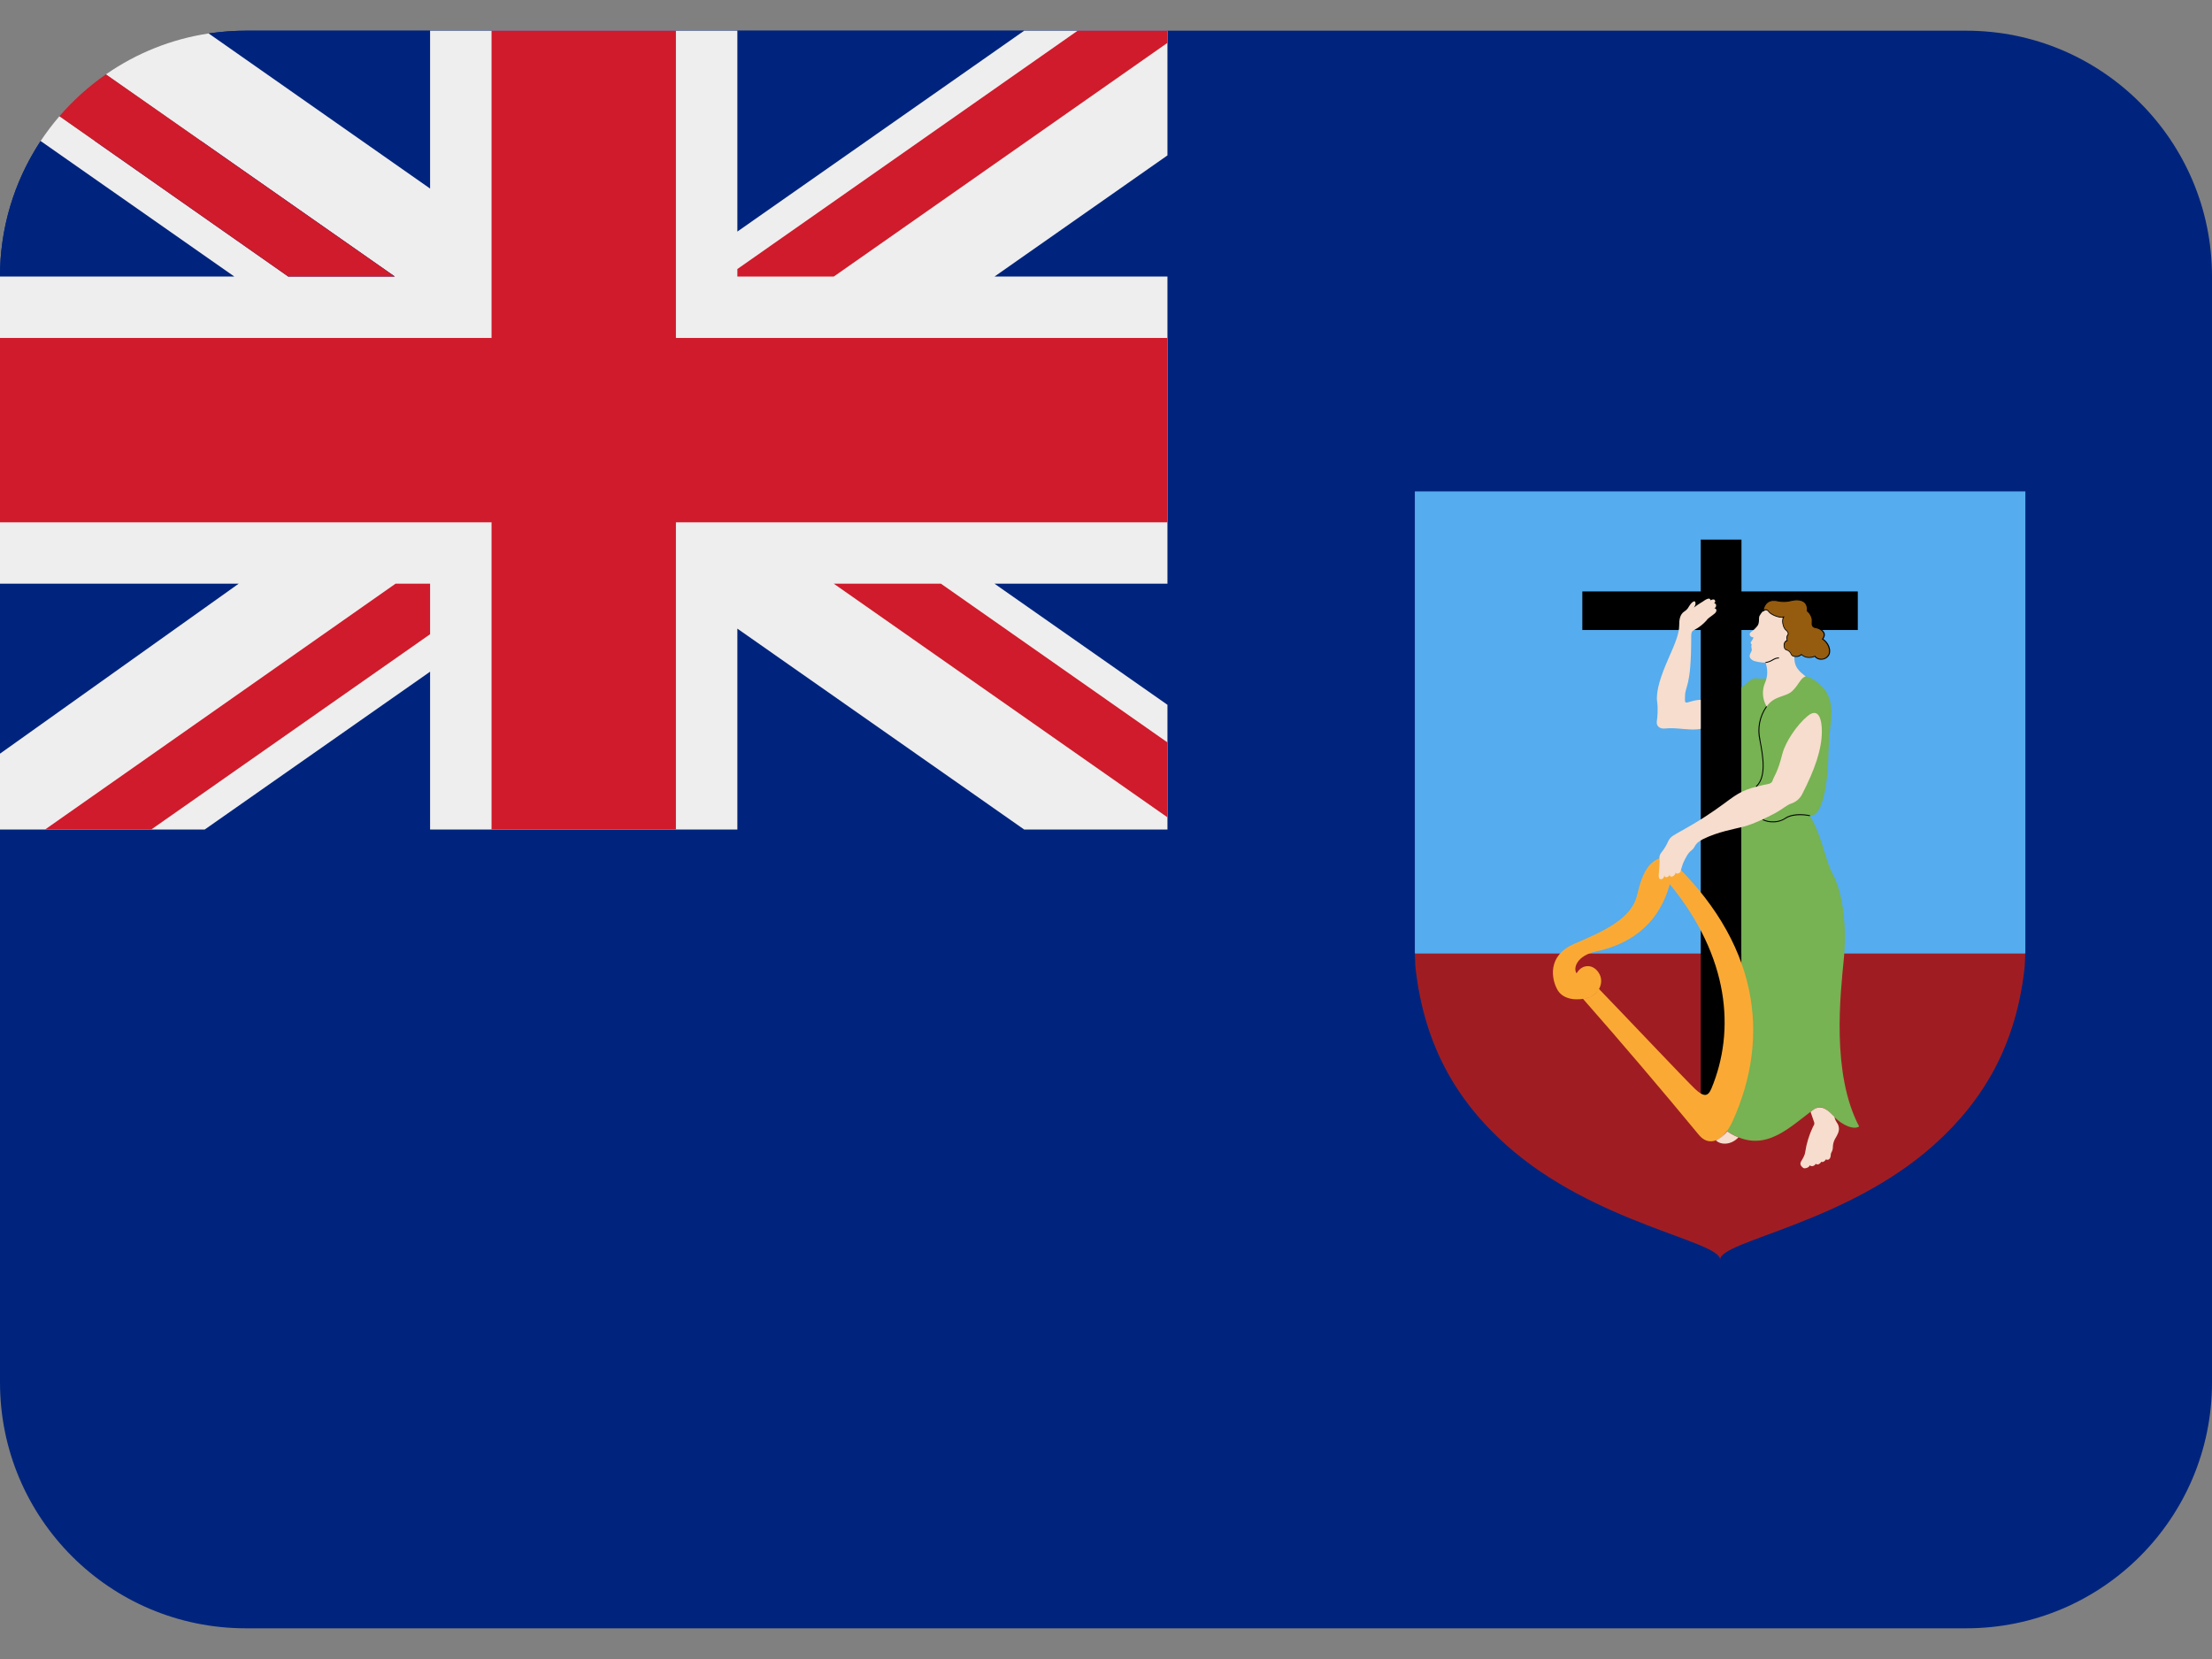
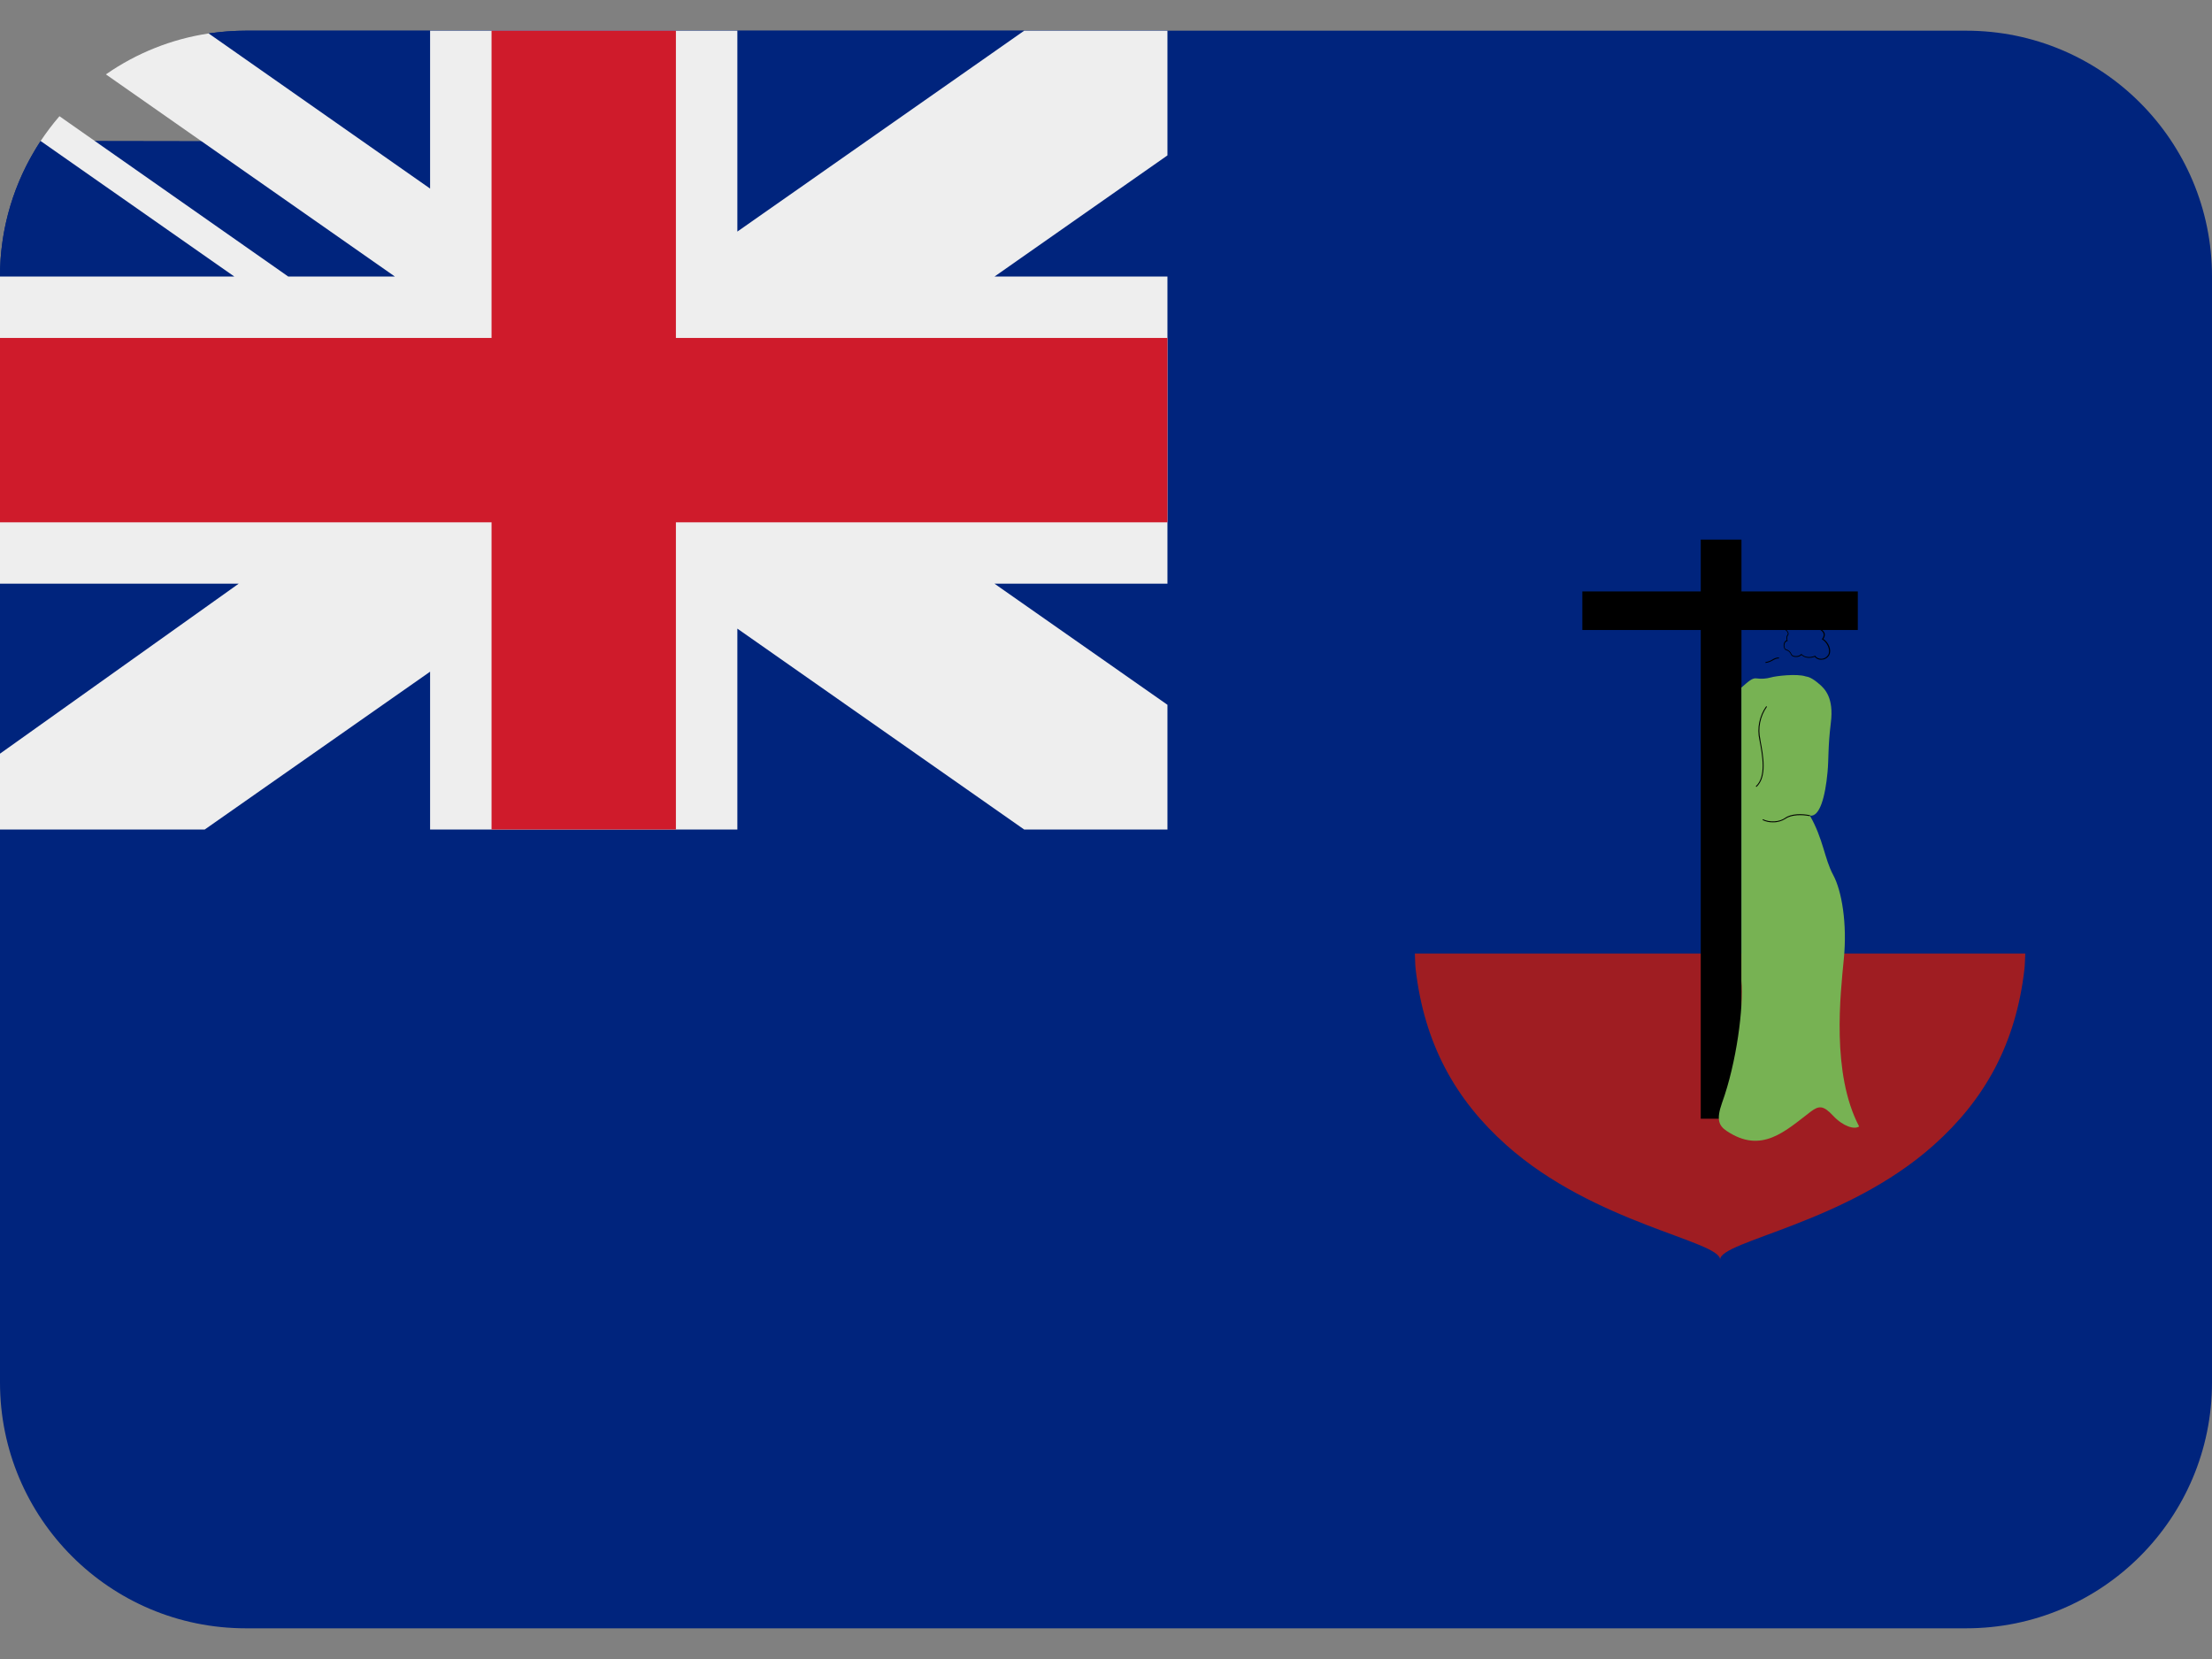
<svg xmlns="http://www.w3.org/2000/svg" width="32px" height="24px" viewBox="0 0 32 24" version="1.1">
  <rect x="0" y="0" width="32" height="24" fill="#808080" stroke="none" />
  <title>MONTSERRAT</title>
  <g id="MONTSERRAT" stroke="none" stroke-width="1" fill="none" fill-rule="evenodd">
    <g id="Icon" fill-rule="nonzero">
      <path d="M28.444,0.444 L3.556,0.444 C3.373,0.444 3.194,0.458 3.019,0.484 L3.015,2.044 L0.588,2.04 C0.204,2.621 -0.001,3.303 -3.71948408e-06,4 L-3.71948408e-06,20 C-3.71948408e-06,21.964 1.592,23.556 3.556,23.556 L28.444,23.556 C30.408,23.556 32,21.964 32,20 L32,4 C32,2.036 30.408,0.444 28.444,0.444 Z" id="Icon-Path" fill="#00247D" />
-       <polygon id="Icon-Path" fill="#55ACEE" points="29.3 7.109 20.468 7.109 20.468 13.794 24.884 15.572 29.3 13.794" />
      <path d="M20.468,13.794 C20.473,13.867 20.471,13.945 20.479,14.016 C20.605,15.105 21.057,15.91 21.792,16.566 C23.064,17.702 24.884,17.952 24.884,18.222 C24.884,17.951 26.703,17.702 27.974,16.566 C28.709,15.91 29.163,15.104 29.287,14.016 C29.295,13.945 29.294,13.867 29.299,13.794 L20.468,13.794 L20.468,13.794 Z" id="Icon-Path" fill="#9F1D22" />
      <polygon id="Icon-Path" fill="#000000" points="25.193 9.114 26.876 9.114 26.876 8.556 25.193 8.556 25.193 7.806 24.604 7.806 24.604 8.556 22.891 8.556 22.891 9.114 24.604 9.114 24.604 16.184 25.193 16.184" />
      <path d="M25.193,9.946 C25.294,9.858 25.348,9.805 25.41,9.814 C25.48,9.824 25.551,9.819 25.62,9.8 C25.682,9.78 25.994,9.742 26.121,9.785 C26.164,9.79 26.221,9.813 26.31,9.889 C26.401,9.964 26.531,10.094 26.486,10.455 C26.442,10.816 26.457,10.971 26.438,11.172 C26.405,11.528 26.324,11.823 26.183,11.799 C26.376,12.135 26.394,12.425 26.519,12.656 C26.644,12.886 26.724,13.359 26.674,13.869 C26.625,14.38 26.491,15.525 26.895,16.296 C26.828,16.344 26.664,16.296 26.519,16.141 C26.376,15.987 26.312,15.993 26.192,16.084 C25.828,16.361 25.484,16.7 24.979,16.361 C24.863,16.284 24.828,16.193 24.911,15.957 C25.124,15.37 25.226,14.565 25.192,14.187 L25.192,9.946 L25.193,9.946 Z" id="Icon-Path" fill="#77B253" />
-       <path d="M23.131,14.306 C23.439,14.623 24.402,15.642 24.525,15.757 C24.651,15.873 24.709,15.864 24.758,15.748 C25.107,14.91 25.019,13.842 24.156,12.791 C24.016,13.308 23.656,13.643 23.092,13.764 C22.805,13.825 22.756,14.01 22.808,14.081 C22.886,13.942 23.059,13.937 23.141,14.096 C23.207,14.227 23.12,14.39 22.976,14.434 C22.832,14.476 22.62,14.472 22.533,14.322 C22.446,14.173 22.375,13.826 22.774,13.654 C23.174,13.48 23.604,13.302 23.684,12.945 C23.766,12.589 23.876,12.416 24.117,12.392 C25.451,13.62 25.62,14.993 25.065,16.22 C24.931,16.517 24.718,16.596 24.573,16.413 C24.025,15.75 23.468,15.095 22.9,14.449 C23.02,14.441 23.1,14.374 23.131,14.306 L23.131,14.306 Z" id="Icon-Path" fill="#FAAA34" />
-       <path d="M25.54,9.584 C25.575,9.676 25.574,9.777 25.538,9.868 C25.486,9.981 25.493,10.113 25.557,10.22 C25.674,10.056 25.836,10.089 25.932,9.993 C26.029,9.897 26.049,9.805 26.122,9.786 C26.049,9.724 25.938,9.656 25.962,9.473 C25.986,9.29 26.241,9.14 26.01,8.861 C25.861,8.681 25.644,8.732 25.55,8.801 C25.51,8.83 25.477,8.868 25.453,8.912 C25.44,8.943 25.458,9.014 25.422,9.057 C25.397,9.088 25.368,9.116 25.336,9.139 C25.315,9.154 25.3,9.177 25.324,9.204 C25.332,9.214 25.349,9.217 25.368,9.223 C25.359,9.244 25.347,9.264 25.333,9.283 C25.322,9.297 25.326,9.311 25.341,9.323 C25.323,9.38 25.358,9.388 25.333,9.43 C25.314,9.468 25.284,9.512 25.362,9.556 C25.384,9.568 25.487,9.591 25.54,9.584 L25.54,9.584 Z M24.604,10.543 C24.47,10.577 24.254,10.519 24.088,10.539 C24.017,10.547 23.959,10.509 23.968,10.438 C23.978,10.365 23.988,10.254 23.973,10.153 C23.952,9.996 24.027,9.778 24.132,9.537 C24.239,9.296 24.292,9.162 24.292,9.049 C24.292,8.973 24.299,8.89 24.366,8.846 C24.417,8.814 24.426,8.783 24.444,8.757 C24.484,8.697 24.524,8.683 24.527,8.718 C24.532,8.74 24.524,8.76 24.505,8.789 C24.548,8.754 24.62,8.711 24.639,8.699 C24.655,8.687 24.74,8.627 24.744,8.684 C24.779,8.667 24.803,8.668 24.809,8.685 C24.819,8.706 24.812,8.714 24.796,8.728 C24.82,8.723 24.849,8.765 24.801,8.803 C24.825,8.794 24.851,8.836 24.806,8.875 C24.76,8.915 24.707,8.942 24.689,8.974 C24.639,9.03 24.579,9.077 24.513,9.112 C24.468,9.132 24.466,9.157 24.466,9.225 C24.466,9.966 24.376,9.907 24.376,10.084 C24.376,10.132 24.366,10.176 24.414,10.161 C24.464,10.147 24.533,10.124 24.604,10.124 L24.604,10.543 L24.604,10.543 Z M24.634,12.141 C24.852,12.031 25.1,11.992 25.23,11.957 C25.36,11.924 25.568,11.823 25.668,11.77 C25.769,11.717 25.851,11.645 25.908,11.626 C25.977,11.605 26.034,11.558 26.068,11.495 C26.256,11.13 26.356,10.836 26.356,10.581 C26.356,10.412 26.312,10.226 26.149,10.359 C25.996,10.486 25.829,10.731 25.784,10.908 C25.716,11.179 25.66,11.236 25.644,11.29 C25.63,11.342 25.576,11.342 25.509,11.356 C25.227,11.42 25.158,11.463 24.947,11.621 C24.756,11.762 24.556,11.891 24.348,12.006 C24.195,12.092 24.167,12.102 24.132,12.172 C24.108,12.228 24.077,12.28 24.039,12.327 C24.012,12.355 24,12.395 24.008,12.433 C24.013,12.464 23.999,12.608 23.996,12.657 C23.994,12.705 24.005,12.717 24.025,12.719 C24.044,12.721 24.07,12.712 24.08,12.654 C24.069,12.713 24.15,12.692 24.155,12.65 C24.152,12.712 24.236,12.676 24.242,12.618 C24.242,12.658 24.305,12.63 24.31,12.611 C24.325,12.562 24.338,12.509 24.356,12.471 C24.384,12.415 24.415,12.342 24.47,12.302 C24.532,12.257 24.503,12.206 24.634,12.141 L24.634,12.141 Z M26.193,16.085 C26.209,16.138 26.234,16.198 26.244,16.233 C26.255,16.269 26.236,16.281 26.227,16.302 C26.172,16.418 26.134,16.54 26.115,16.667 C26.108,16.72 26.073,16.772 26.056,16.801 C26.037,16.835 26.044,16.863 26.087,16.896 C26.108,16.911 26.174,16.891 26.18,16.858 C26.205,16.881 26.249,16.871 26.268,16.835 C26.289,16.858 26.325,16.842 26.349,16.806 C26.372,16.821 26.404,16.793 26.415,16.772 C26.448,16.79 26.484,16.769 26.485,16.703 C26.485,16.691 26.494,16.667 26.504,16.652 C26.513,16.629 26.517,16.604 26.516,16.579 C26.519,16.537 26.533,16.497 26.555,16.461 C26.577,16.425 26.617,16.359 26.599,16.296 C26.585,16.237 26.558,16.242 26.538,16.158 C26.484,16.102 26.412,16.026 26.338,16.022 C26.262,16.018 26.219,16.067 26.193,16.085 L26.193,16.085 Z M24.824,16.498 C24.891,16.565 25.042,16.568 25.149,16.454 C25.092,16.431 25.037,16.402 24.987,16.367 C24.942,16.421 24.886,16.465 24.824,16.498 L24.824,16.498 Z" id="Icon-Shape" fill="#F6DDCD" />
-       <path d="M25.505,8.844 C25.531,8.672 25.652,8.676 25.729,8.694 C25.788,8.706 25.85,8.704 25.908,8.689 C26.051,8.651 26.159,8.701 26.146,8.838 C26.184,8.867 26.224,8.934 26.217,8.992 C26.211,9.05 26.222,9.074 26.274,9.082 C26.327,9.089 26.441,9.154 26.366,9.245 C26.439,9.289 26.494,9.399 26.456,9.474 C26.418,9.548 26.3,9.56 26.254,9.492 C26.2,9.516 26.115,9.521 26.06,9.466 C26.024,9.508 25.932,9.504 25.915,9.466 C25.901,9.431 25.872,9.405 25.836,9.396 C25.798,9.383 25.795,9.277 25.853,9.266 C25.844,9.235 25.848,9.198 25.863,9.182 C25.876,9.164 25.866,9.133 25.831,9.108 C25.798,9.081 25.769,8.98 25.802,8.924 C25.746,8.944 25.617,8.889 25.59,8.85 C25.566,8.812 25.53,8.81 25.505,8.844 L25.505,8.844 Z" id="Icon-Path" fill="#955C0F" />
      <path d="M26.345,9.544 C26.309,9.545 26.275,9.529 26.252,9.501 C26.196,9.525 26.116,9.526 26.061,9.476 C26.04,9.495 26.012,9.505 25.983,9.504 L25.965,9.503 C25.938,9.5 25.916,9.487 25.909,9.469 C25.897,9.437 25.869,9.412 25.836,9.404 C25.812,9.396 25.802,9.361 25.803,9.332 C25.804,9.304 25.817,9.272 25.847,9.262 C25.839,9.229 25.844,9.196 25.86,9.179 C25.869,9.166 25.862,9.139 25.828,9.114 C25.796,9.087 25.768,8.994 25.791,8.935 L25.775,8.936 C25.709,8.936 25.61,8.89 25.586,8.855 C25.574,8.837 25.561,8.828 25.547,8.828 L25.546,8.828 C25.532,8.828 25.521,8.835 25.511,8.848 L25.499,8.844 C25.509,8.779 25.533,8.732 25.572,8.706 C25.612,8.678 25.663,8.673 25.732,8.688 C25.762,8.694 25.838,8.701 25.908,8.683 C25.992,8.66 26.065,8.668 26.109,8.706 C26.143,8.734 26.159,8.78 26.154,8.836 C26.194,8.867 26.232,8.935 26.225,8.993 C26.219,9.05 26.23,9.068 26.276,9.075 C26.313,9.079 26.374,9.109 26.394,9.156 C26.402,9.176 26.404,9.206 26.377,9.243 C26.45,9.29 26.502,9.399 26.463,9.476 C26.441,9.516 26.4,9.541 26.356,9.543 L26.345,9.544 L26.345,9.544 Z M26.257,9.484 L26.26,9.489 C26.279,9.516 26.316,9.533 26.353,9.53 C26.393,9.529 26.429,9.506 26.449,9.471 C26.485,9.399 26.431,9.292 26.362,9.251 L26.355,9.247 L26.36,9.241 C26.382,9.213 26.388,9.187 26.379,9.162 C26.362,9.121 26.306,9.092 26.272,9.088 C26.212,9.08 26.204,9.046 26.209,8.991 C26.216,8.938 26.18,8.872 26.14,8.844 L26.138,8.842 L26.138,8.838 C26.144,8.785 26.13,8.743 26.099,8.716 C26.059,8.683 25.988,8.676 25.909,8.696 C25.849,8.711 25.787,8.713 25.726,8.701 C25.66,8.686 25.613,8.692 25.578,8.716 C25.547,8.738 25.525,8.773 25.515,8.824 C25.523,8.818 25.533,8.814 25.543,8.814 L25.545,8.814 C25.564,8.814 25.581,8.827 25.595,8.848 C25.616,8.879 25.714,8.924 25.773,8.924 C25.782,8.924 25.791,8.923 25.799,8.92 L25.816,8.915 L25.807,8.931 C25.776,8.981 25.803,9.079 25.835,9.105 C25.85,9.116 25.862,9.131 25.87,9.148 C25.876,9.164 25.876,9.179 25.868,9.188 C25.854,9.204 25.851,9.236 25.859,9.267 L25.861,9.274 L25.854,9.275 C25.827,9.28 25.815,9.309 25.814,9.334 C25.812,9.363 25.822,9.388 25.836,9.392 C25.874,9.402 25.905,9.43 25.919,9.466 C25.925,9.478 25.941,9.488 25.965,9.491 C25.993,9.495 26.033,9.489 26.054,9.464 L26.06,9.459 L26.064,9.464 C26.115,9.515 26.194,9.513 26.251,9.489 L26.257,9.484 L26.257,9.484 Z M25.541,9.591 L25.54,9.578 C25.585,9.572 25.615,9.556 25.642,9.54 C25.668,9.525 25.694,9.512 25.728,9.512 L25.736,9.512 L25.736,9.525 C25.701,9.524 25.678,9.536 25.649,9.552 C25.616,9.572 25.58,9.586 25.541,9.591 L25.541,9.591 Z M25.409,11.385 L25.4,11.375 C25.552,11.236 25.496,10.935 25.455,10.716 L25.452,10.702 C25.415,10.533 25.451,10.357 25.551,10.216 L25.562,10.224 C25.464,10.362 25.429,10.535 25.467,10.7 L25.468,10.713 C25.51,10.936 25.567,11.241 25.409,11.385 L25.409,11.385 Z M25.647,11.896 C25.595,11.897 25.544,11.886 25.498,11.863 L25.503,11.851 C25.601,11.9 25.743,11.891 25.825,11.832 C25.91,11.77 26.067,11.768 26.186,11.794 L26.182,11.807 C26.073,11.784 25.915,11.784 25.831,11.844 C25.777,11.879 25.712,11.898 25.647,11.896 Z" id="Icon-Shape" fill="#000000" />
      <path d="M16.889,12 L16.889,0.444 L3.556,0.444 C3.271,0.444 3.019,0.484 3.019,0.484 L3.015,2.044 L0.588,2.04 C0.588,2.04 0.551,2.092 0.476,2.222 C0.163,2.763 -0.001,3.376 -2.53326652e-06,4 L-2.53326652e-06,12 L16.889,12 Z" id="Icon-Path" fill="#00247D" />
      <path d="M16.889,0.444 L14.817,0.444 L10.667,3.35 L10.667,0.444 L6.222,0.444 L6.222,2.728 L3.019,0.484 C2.484,0.564 1.976,0.767 1.532,1.076 L5.712,4 L4.169,4 L0.86,1.681 C0.762,1.795 0.671,1.915 0.588,2.04 L3.389,4 L0,4 L0,8.444 L3.453,8.444 L0,10.903 L0,12 L2.962,12 L6.222,9.717 L6.222,12 L10.667,12 L10.667,9.094 L14.816,12 L16.889,12 L16.889,10.196 L14.387,8.444 L16.889,8.444 L16.889,4 L14.388,4 L16.889,2.248 L16.889,0.444 Z" id="Icon-Path" fill="#EEEEEE" />
      <polygon id="Icon-Path" fill="#CF1B2B" points="9.778 0.444 7.111 0.444 7.111 4.889 0 4.889 0 7.556 7.111 7.556 7.111 12 9.778 12 9.778 7.556 16.889 7.556 16.889 4.889 9.778 4.889" />
-       <path d="M16.889,0.444 L15.59,0.444 L10.667,3.892 L10.667,4 L12.063,4 L16.889,0.62 L16.889,0.444 Z M1.532,1.076 C1.284,1.248 1.058,1.452 0.86,1.681 L4.169,4 L5.711,4 L1.532,1.076 Z M5.722,8.444 L0.652,12 L2.188,12 L6.222,9.175 L6.222,8.444 L5.722,8.444 Z M16.889,11.824 L16.889,10.74 L13.612,8.444 L12.062,8.444 L16.889,11.824 Z" id="Icon-Shape" fill="#CF1B2B" />
    </g>
  </g>
</svg>